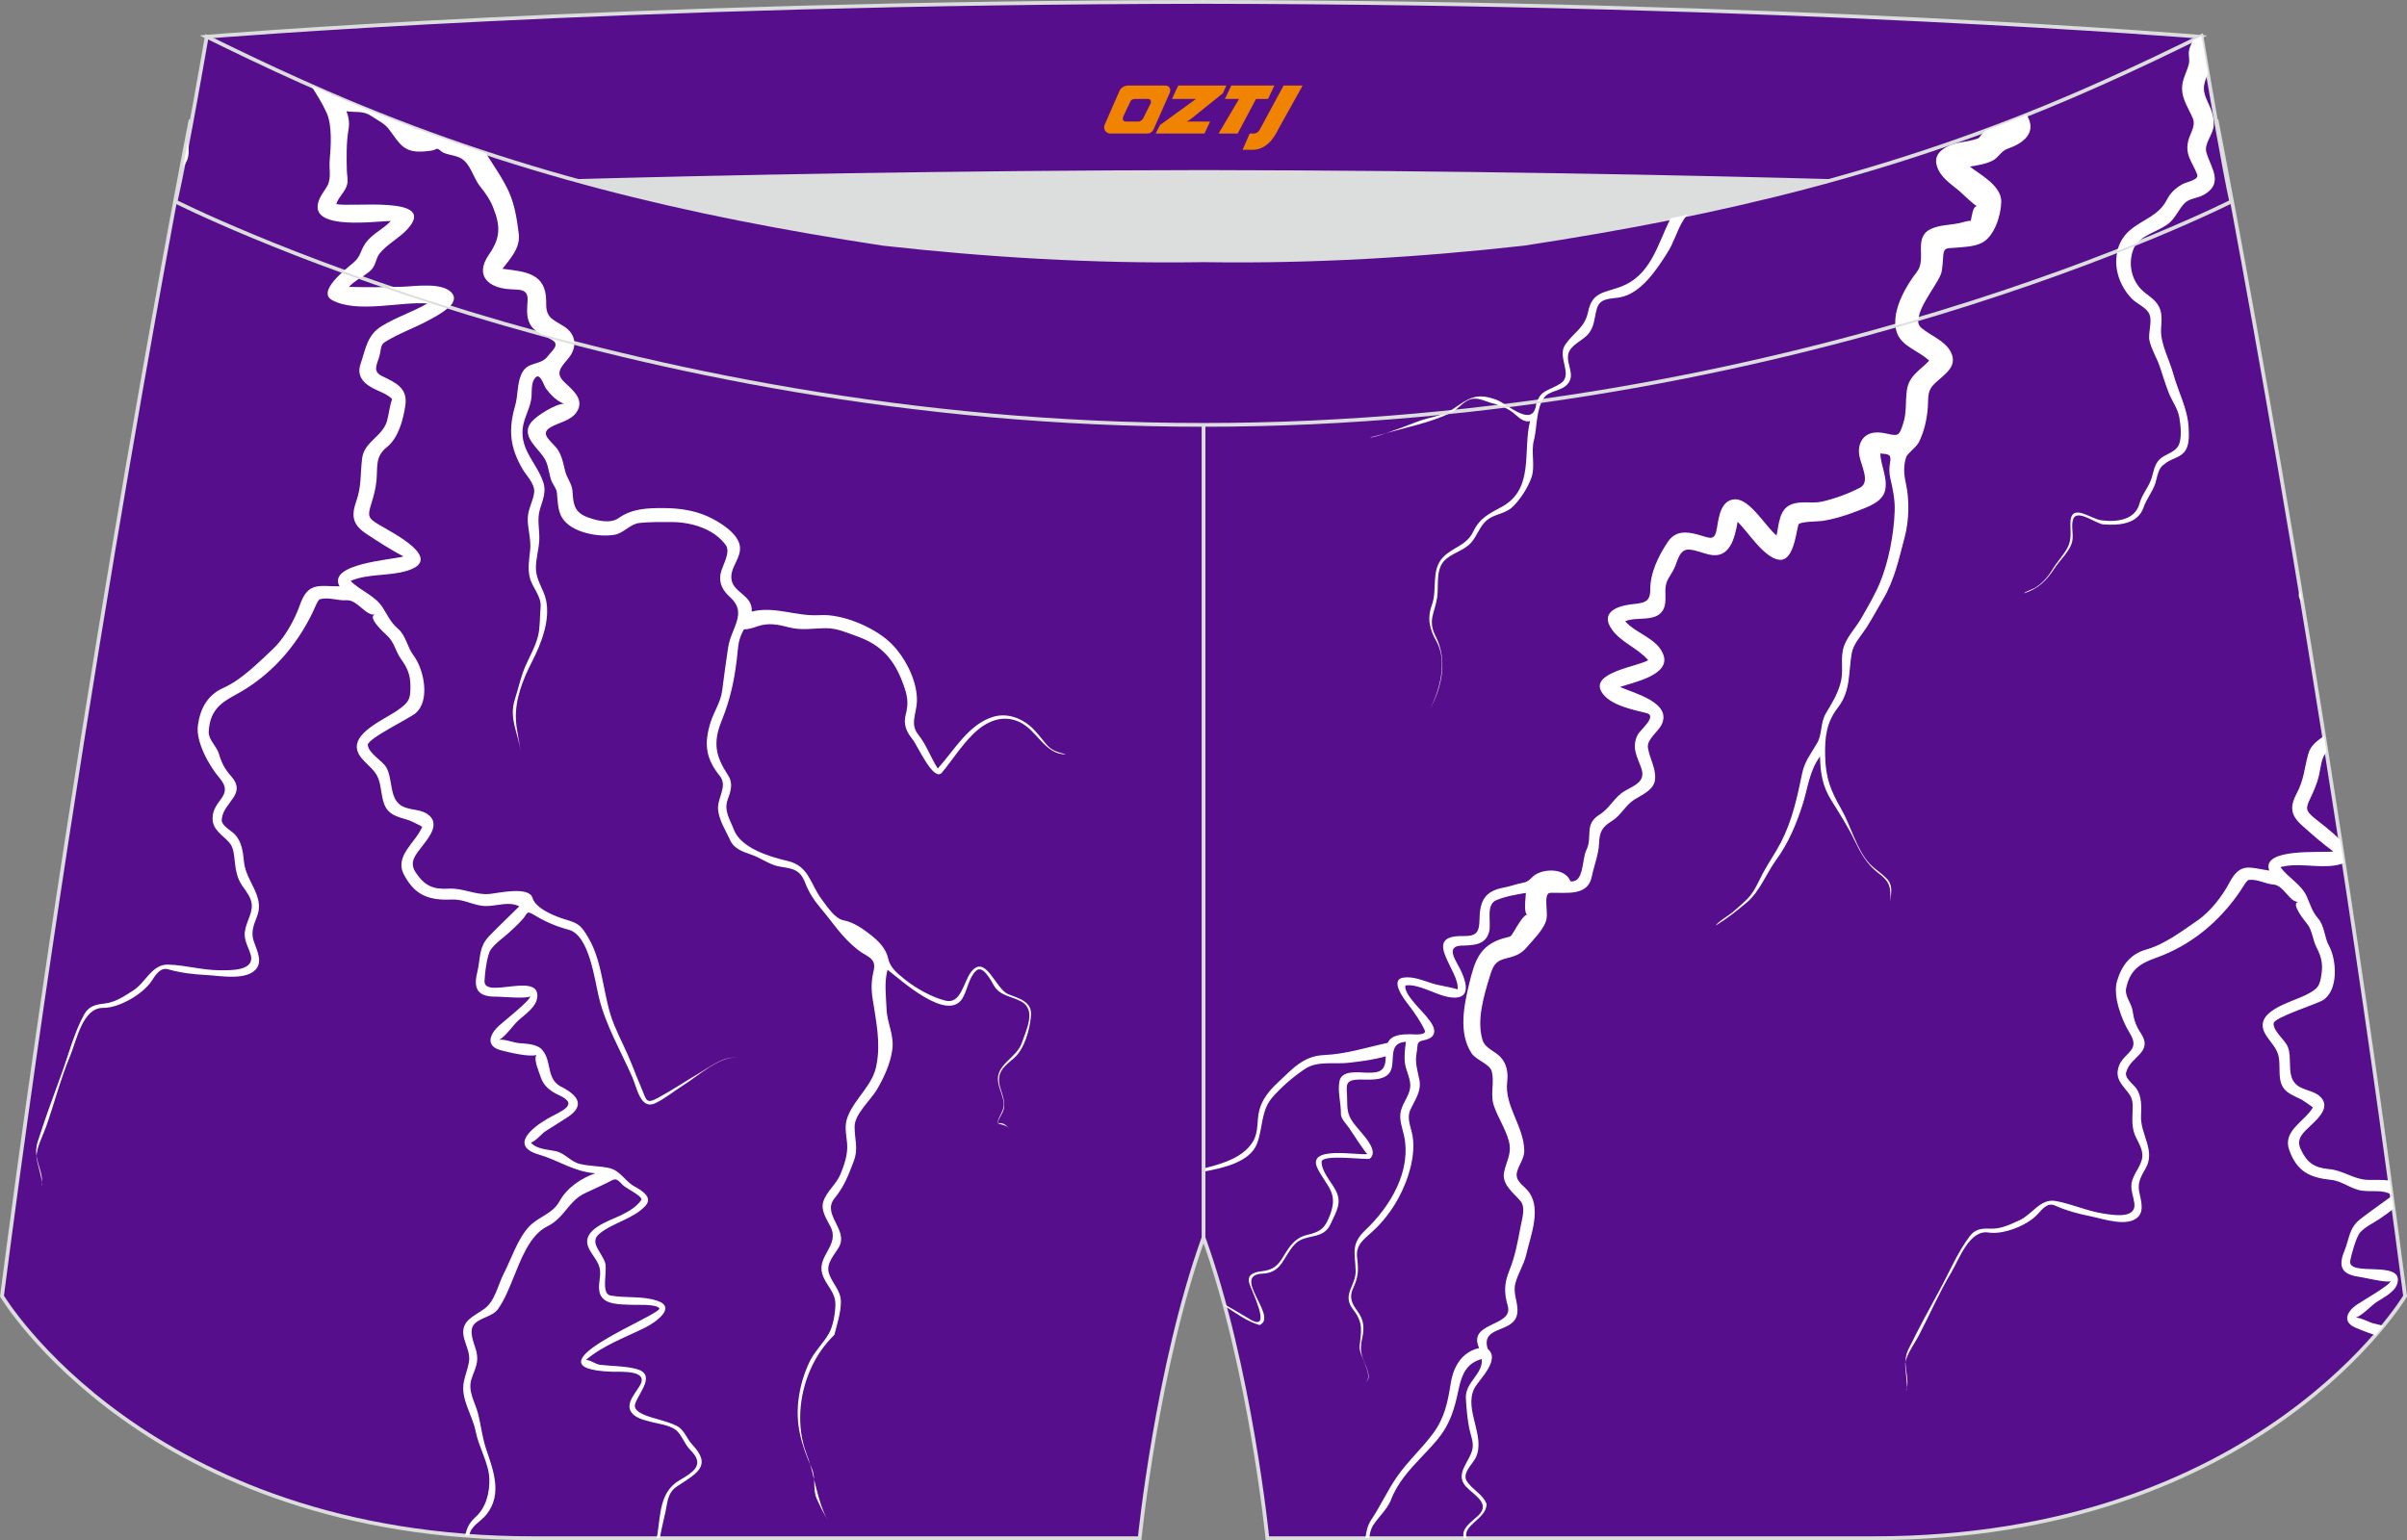
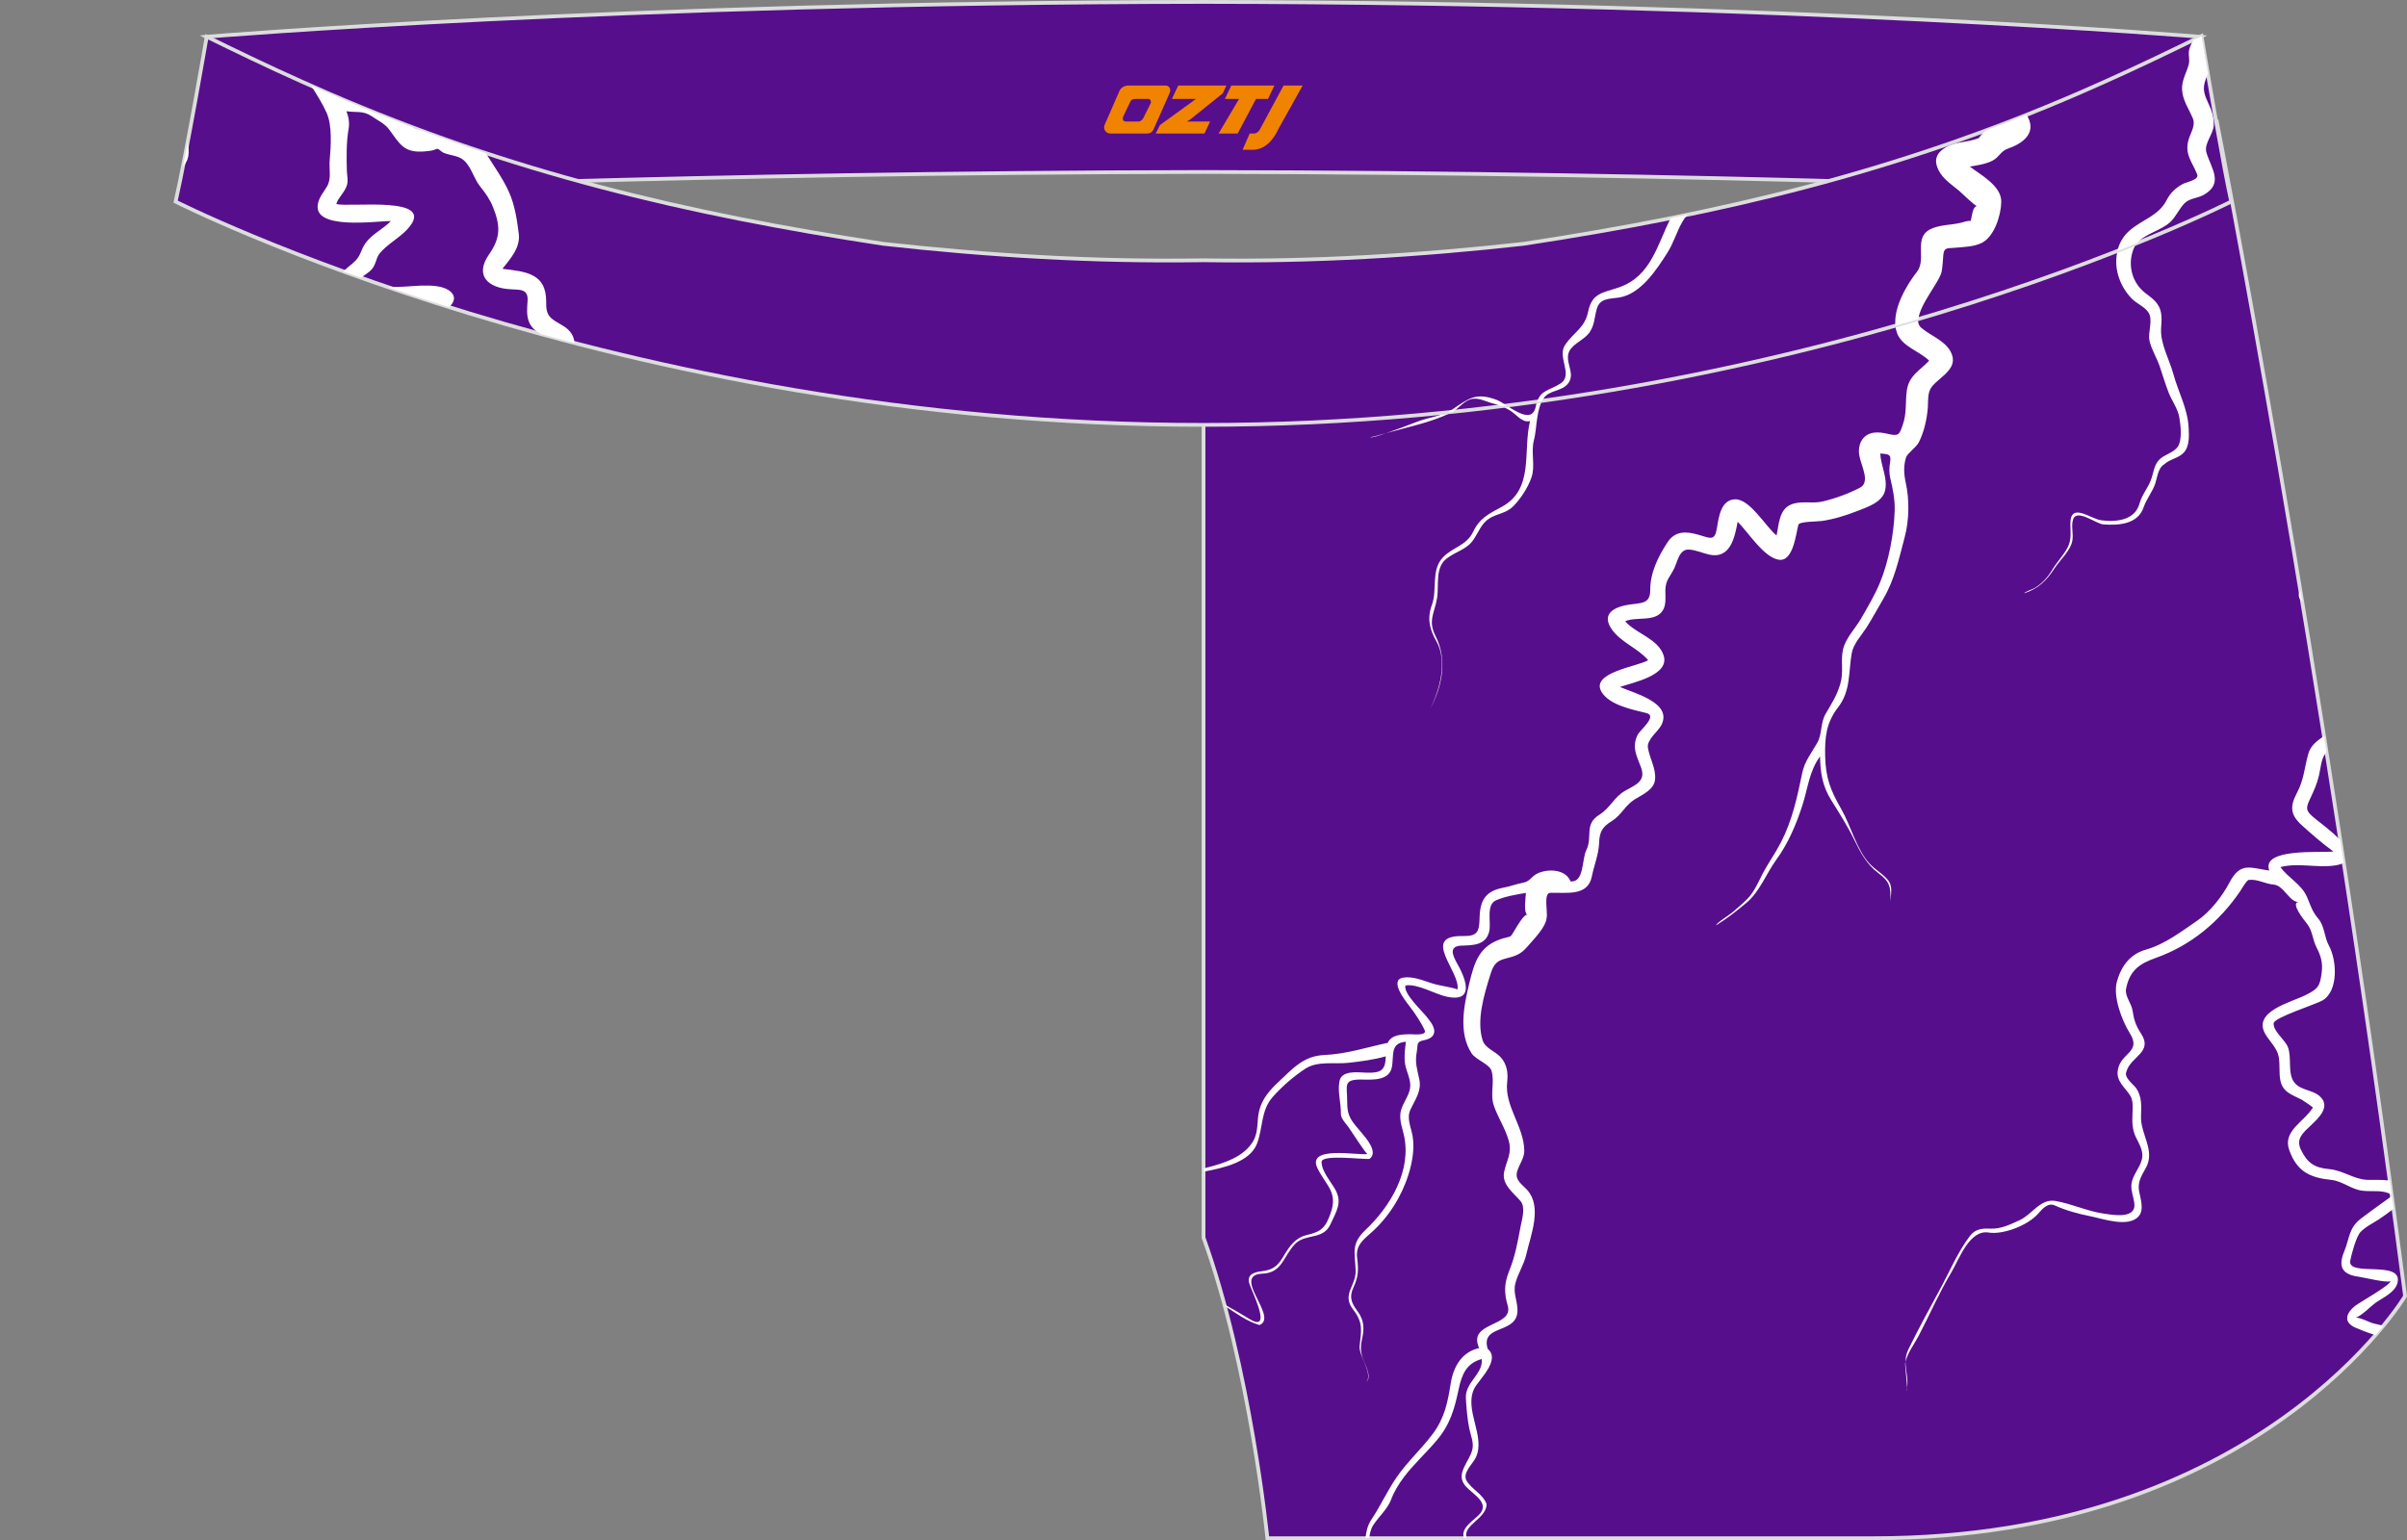
<svg xmlns="http://www.w3.org/2000/svg" version="1.1" id="图层_1" x="0px" y="0px" width="340.71px" height="218.07px" viewBox="0 0 340.71 218.07" enable-background="new 0 0 340.71 218.07" xml:space="preserve">
  <rect x="0" y="0" width="340.71" height="218.07" fill="#808080" stroke="none" />
  <g>
    <path fill="#570E8C" stroke="#DCDDDD" stroke-width="0.533" stroke-miterlimit="22.926" d="M217.26,46.31   c38.19-5.81,64.25-13.27,96.54-29.03c0,0,14.83,75.21,26.64,166.24c0,0-20.45,34.28-75.19,34.28s-85.85,0-85.85,0   s-2.44-24.27-9.04-42.56V60.18l0.45-11.42l-0.45,11.42V48.75C186.1,48.95,201.73,48.06,217.26,46.31z" />
    <path fill="#FFFFFF" d="M329.31,106.49c-0.76,0.89-0.76,1.99-1.07,3.35c-0.25,1.1-0.71,2.13-1.19,3.14   c-0.73,1.52-0.71,1.82,0.65,2.93c0.7,0.57,2.37,1.79,3.55,3.03l0.5,3.25c-0.32,0.15-0.74,0.28-1.3,0.36   c-2.48,0.36-5.24-0.43-7.66,0.23c1.1,1.51,2.95,2.41,3.74,4.17c0.55,1.25,0.71,2.05,1.63,3.14c0.9,1.06,0.84,2.6,1.5,3.81   c1.11,2.03,1.38,6.32-0.85,7.72c-0.95,0.59-6.92,2.43-6.98,3.28c-0.08,1.1,1.62,2.35,2.01,3.33c0.61,1.52-0.09,3.75,0.93,5.05   c0.86,1.1,2.5,1.02,3.52,1.88c1.73,1.47-0.06,3.11-1.17,4.17c-1.11,1.06-2.17,1.89-1.44,3.43c0.91,1.91,1.93,2.59,4.01,2.78   c1.98,0.18,3.44,1.42,5.35,1.52c0.61,0.03,1.98-0.05,3.21,0.09l0.27,2.01c-1.27-0.76-2.72-0.37-4.19-0.57   c-1.57-0.22-2.77-1.36-4.33-1.52c-3.05-0.32-4.88-1.18-5.97-4.26c-0.95-2.71,2.21-4.02,3.36-6c0.03-0.01-1.35-0.98-1.56-1.09   c-1.38-0.71-2.71-1.04-3.05-2.76c-0.21-1.09-0.03-2.22-0.23-3.32c-0.23-1.24-1.21-2.09-1.84-3.13c-2.01-3.28,3.53-4.55,5.66-5.62   c1.77-0.88,2.02-1.27,2.26-3.15c0.18-1.38-0.09-2.36-0.72-3.58c-0.59-1.14-0.55-2.37-1.38-3.4c-0.27-0.34-2.42-2.95-1.15-3.06   c-1.3,0.11-2.08-2.34-3.56-2.45c-1.19-0.09-2.26-0.8-3.48-0.66c-0.25-0.09-1.11,1.4-1.22,1.56c-2.93,4.33-6.98,7.72-11.98,9.49   c-2.34,0.83-3.69,1.77-4.21,4.41c-0.14,1.06,0.78,2.02,0.93,3.04c0.2,1.34,0.46,2.12,1.2,3.25c1.75,2.69-1.49,3.25-2.07,5.4   c-0.39,0.84,1.02,1.81,1.41,2.38c0.78,1.15,0.72,2.53,0.66,3.85c-0.13,2.64,2.1,4.91,0.66,7.45c-0.6,1.06-1.16,1.96-0.94,3.22   c0.19,1.06,0.76,2.63-0.05,3.57c-1.42,1.67-5.1,0.35-6.85,0c-1.7-0.34-3.38-0.79-4.97-1.5c-1.05-0.51-1.84,0.5-2.46,1.19   c-1.42,1.59-4.87,2.96-6.97,2.62c-2.71-0.44-4.17,3.79-5.28,5.66c-1.74,2.9-3.07,6.02-4.64,9.01c-0.64,1.21-1.64,2.47-1.88,3.84   c-0.07,0.41,0.45,3.82,0.18,3.85c0.55-2.15-0.79-3.68,0.31-5.9c1.38-2.8,2.86-5.55,4.36-8.29c1.37-2.5,2.57-5.4,4.3-7.67   c0.76-1,1.69-1.1,2.88-1.05c1.52,0.07,2.77-0.57,4.13-1.18c1.78-0.79,2.96-3.11,5.1-2.74c2.27,0.39,4.41,1.41,6.72,1.77   c1.5,0.23,4.78,0.83,4.45-1.5c-0.12-0.87-0.49-1.71-0.41-2.6c0.14-1.44,1.39-2.5,1.54-3.9c0.1-0.98-0.48-1.93-0.89-2.76   c-0.54-1.09-0.55-2.18-0.5-3.37c0.03-0.86,0.14-1.85-0.35-2.61c-0.72-1.11-1.95-1.98-1.74-3.48c0.34-2.55,3.43-2.56,1.72-5.29   c-1.14-1.82-2.44-5.26-1.82-7.38c0.65-2.23,1.9-3.85,4.13-4.48c2.63-0.74,5.05-2.6,7.27-4.12c1.79-1.23,3.52-3.45,4.52-5.37   c1.56-2.96,2.93-2.07,5.63-1.69c-1.19-3.25,7.38-2.49,9.08-2.7c-1.51-1.09-3.05-2.44-4.43-3.68c-1.65-1.48-1.77-2.65-0.75-4.58   c1.03-1.94,1.05-3.52,1.63-5.58c0.34-1.23,1.3-1.86,2.23-2.53L329.31,106.49L329.31,106.49z M338.8,171.14l-0.24-1.79   c-1.46,1.07-2.96,2.11-4.4,3.22c-1.71,1.31-1.58,2.8-2.33,4.61c-0.89,2.16-0.36,3.29,2.13,3.61c0.5,0.06,4.03,0.92,4.4,0.6   c0.16,0.49-4.42,3.05-5.03,3.54c-1.23,0.99-1.69,2.29,0.09,3.06c0.6,0.26,1.76,0.74,2.83,1.05c0.4-0.46,0.77-0.9,1.11-1.31   c-0.46-0.14-0.94-0.23-1.34-0.33c-0.69-0.16-1.85-0.85-2.55-0.83c0.92-0.32,2.14-1.68,2.97-2.23c1.04-0.68,2.69-1.45,2.95-2.8   c0.61-3.17-7.16-0.67-6.71-3.05c0.16-0.87,0.84-3.39,1.43-4.02c0.7-0.76,1.79-1.27,2.64-1.83   C337.44,172.17,338.14,171.68,338.8,171.14L338.8,171.14z M325.86,85.11c-0.58-0.44-0.57-0.97-0.25-1.51L325.86,85.11L325.86,85.11   z M313.36,17.49c0,0.1,0,0.2-0.01,0.3c-0.08,1.26-1.41,2.56-1.03,3.82c0.67,2.24,2.51,4.37-0.42,6c-0.89,0.49-2.02,0.45-2.74,1.23   c-0.74,0.8-1.14,1.82-1.95,2.59c-1.46,1.38-4.35,1.79-5.15,3.68c-0.83,1.94-0.48,4.23,0.96,5.79c0.72,0.78,1.71,1.23,2.34,2.12   c0.79,1.12,0.61,2.26,0.54,3.54c-0.11,2.12,1.18,4.36,1.73,6.37c0.69,2.54,2.05,4.97,2.17,7.62c0.05,1.15,0.16,2.62-0.69,3.54   c-0.76,0.81-1.96,0.9-2.76,1.65c-0.89,0.52-0.98,1.84-1.27,2.72c-0.4,1.19-1.24,2.17-1.66,3.39c-0.82,2.39-3.5,2.56-5.7,2.4   c-1.01-0.07-3.79-2.3-4.28-0.69c-0.29,0.95,0.06,1.96-0.09,2.93c-0.2,1.42-1.77,2.81-2.54,3.99c-1.13,1.73-2.24,2.84-4.29,3.53   c0.01-0.17,1.23-0.61,1.43-0.72c1.08-0.63,1.91-1.55,2.54-2.61c0.63-1.05,1.49-1.94,2.1-3.01c0.67-1.17,0.48-2.22,0.47-3.5   c-0.02-3.16,2.85-0.69,4.38-0.5c2.17,0.28,4.76-0.01,5.41-2.38c0.34-1.24,1.13-2.1,1.59-3.27c0.39-0.98,0.42-2.11,1.18-2.91   c0.75-0.79,2.03-0.96,2.65-1.87c0.65-0.97,0.4-3.06,0.21-4.15c-0.21-1.23-1.03-2.3-1.49-3.45c-0.48-1.22-0.85-2.49-1.27-3.73   c-0.41-1.21-1.16-2.39-1.45-3.62c-0.29-1.23,0.56-3-0.17-4.07c-0.56-0.82-1.66-1.23-2.35-1.94c-0.78-0.8-1.39-1.78-1.77-2.83   c-0.86-2.37-0.46-5.08,1.5-6.78c1.8-1.56,4.08-2.06,5.22-4.28c0.54-1.05,1.23-1.69,2.24-2.27c0.61-0.34,2.4-0.59,2.09-1.39   c-0.71-1.8-1.83-2.84-1.21-4.94c0.07-0.22,0.15-0.44,0.24-0.67C311.16,18.56,312.26,18.03,313.36,17.49L313.36,17.49z    M283.01,30.48c-3.67,1.34-7.35,2.58-11.05,3.75c-0.22,1.37,0.31,3.06-0.63,4.26c-1.62,2.08-3.85,5.9-2.8,8.68   c0.73,1.94,3.17,2.53,4.54,3.9c-1.28,1.37-2.85,2.1-3.15,4.16c-0.25,1.74,0.02,3.2-0.59,4.94c-0.48,1.38-0.57,1.62-2.02,1.28   c-0.66-0.15-1.36-0.28-2.04-0.19c-1.65,0.22-2.31,1.65-2.1,3.15c0.21,1.44,1.66,3.85,0.1,4.65c-1.67,0.86-3.47,1.52-5.3,1.95   c-1.47,0.35-3.09-0.17-4.5,0.45c-1.66,0.73-1.66,2.83-2,4.36c-1.51-1.21-3.74-5.15-5.84-5.12c-2,0.03-2.33,2.41-2.59,4.03   c-0.31,1.98-0.94,1.46-2.69,0.97c-1.66-0.46-3.22-0.57-4.3,1.07c-1.34,2.02-2.47,4.34-2.46,6.77c0.01,1.97-1.23,1.82-2.86,2.05   c-2.11,0.3-4.16,1.24-2.59,3.51c1.29,1.86,3.69,2.66,5.16,4.38c-1.38,0.88-8.32,1.73-6.58,4.53c1.14,1.85,4.39,2.47,6.34,2.96   c1.6,0.4-0.9,2.39-1.24,3.06c-0.88,1.74-0.15,2.99,0.46,4.61c0.73,1.94-0.7,2.47-2.23,3.32c-1.54,0.85-2.12,2.44-3.63,3.38   c-2.26,1.4-0.93,3.12-1.88,5.04c-0.65,1.32-0.28,4.61-2.23,4.42c-0.7-1.77-3.28-1.83-4.74-1.09c-0.9,0.46-0.95,1.08-1.98,1.28   c-0.93,0.17-1.81,0.52-2.74,0.69c-2.61,0.48-3.37,1.8-3.42,4.4c-0.04,2-0.42,2.49-2.4,2.46c-6-0.09-0.28,5.06-0.72,7.55   c-1.16-0.38-2.46-0.49-3.65-0.87c-1.3-0.41-2.67-1.01-4.06-0.79c-1.95,0.35,0.24,3.17,0.8,3.89c0.84,1.09,1.68,2.31,2.26,3.55   c0.37,0.8-1.64,0.57-2.07,0.57c-1.12,0.02-2.61,0.03-3.16,1.22c-3.07,0.66-5.81,1.58-9.02,1.73c-2.95,0.13-4.47,1.97-6.53,3.89   c-1.17,1.09-2.23,2.35-2.63,3.93c-0.39,1.52-0.05,3.02-0.9,4.43c-1.32,2.18-4.06,3.05-6.38,3.65c-1.07,0.27,3.33-0.86,0,0   l-0.61,0.16v0.45c2.8-0.51,6.56-1.36,7.56-3.95c0.87-2.25,0.52-4.65,2.2-6.59c1.26-1.45,3.03-2.98,4.65-4.04   c1.76-1.15,4.19-0.6,6.19-0.84c1.71-0.2,3.53-0.43,5.19-0.91c-0.03,1.95-0.65,2.37-2.65,2.32c-1.23-0.03-3.71-0.44-3.92,1.33   c-0.25,1.37,0.25,3.04,0.22,4.47c-0.02,0.68,0.7,1.39,1.09,1.92c0.25,0.34,2.48,3.84,2.69,3.8c-1.48,0.21-8.74-1.26-7.07,2.06   c1.26,2.49,2.88,3.35,1.84,6.31c-0.73,2.06-1.3,2.61-3.37,3.09c-1.63,0.38-2.48,1.62-3.28,2.98c-0.86,1.43-1.5,1.97-3.16,2.16   c-1,0.12-2.04,0.44-1.72,1.65c0.24,0.92,3.05,6.38,0.65,5.42c-0.47-0.18-2.42-1.45-4.15-2.38l0.06,0.23c1.58,1,3.06,2.15,4.9,2.69   c2.76-1.14-4.11-7.09,0.43-7.28c2.85-0.12,2.92-2.5,4.64-4.23c1.48-1.49,3.95-0.49,4.98-2.77c0.85-1.87,1.73-3.09,0.64-4.97   c-0.61-1.07-1.91-2.55-1.9-3.85c0.01-1.12,5.93-0.31,6.79-0.43c1.27-0.94-0.48-2.92-1.12-3.68c-1.4-1.68-2.07-2.21-2.05-4.48   c0.02-2.21-0.68-3.12,2.1-3.07c1.44,0.02,3.78,0.18,4.2-1.65c0.38-1.66-0.32-3.55,2.02-3.7c-0.14,0.96-0.27,2.06-0.14,3.03   c0.15,1.15,0.9,2.32,0.73,3.5c-0.19,1.33-1.24,2.32-1.38,3.68c-0.1,1.02,0.25,1.93,0.48,2.91c1.19,5.08-1.89,10.18-5.4,13.51   c-2.13,2.02-1.49,3.2-1.41,5.77c0.07,2.17-2.02,3.38-0.35,5.52c1.46,1.88,1.14,2.96,0.91,5.19c-0.14,1.3,1.95,3.97,0.95,5.05   c0.78-0.67-0.07-2.24-0.35-2.96c-0.46-1.13-0.52-1.87-0.26-3.09c0.34-1.54,0.32-2.66-0.64-3.96c-0.83-1.13-1.22-1.97-0.59-3.32   c0.73-1.56,0.75-2.56,0.54-4.24c-0.22-1.76,0.83-2.52,2.02-3.59c2.42-2.15,4.27-5.09,5.24-8.18c0.54-1.7,0.89-3.69,0.59-5.47   c-0.21-1.26-0.89-2.5-0.3-3.76c0.65-1.4,1.58-2.57,1.26-4.21c-0.3-1.49-0.66-2.41-0.37-3.94c0.19-0.99-0.11-1.43,0.93-1.64   c0.52-0.1,1.19-0.3,1.44-0.83c0.42-0.87-0.48-1.88-0.97-2.51c-0.62-0.81-3.33-3.3-3-4.43c1.69-0.3,4.2,1.24,5.86,1.59   c3.3,0.69,3.11-1.47,1.83-4.01c-0.58-1.16-1.99-3.07,0.13-3.22c1.64-0.06,3.51,0,4.02-1.95c0.35-1.31-0.51-3.83,1-4.48   c1.32-0.56,2.81-0.8,4.21-1.04c-0.02,0.65-0.38,2.79,0.22,3.13c-0.4-0.32-1.67,1.91-1.81,2.15c-0.68,1.15-0.46,0.81-1.64,1.16   c-3.36,1-4.04,3.27-4.81,6.46c-0.74,3.08-1.52,6.93,0.34,9.8c0.62,0.96,2.57,1.52,2.85,2.54c0.45,1.64-0.26,3.27,0.33,4.94   c0.59,1.68,1.61,3.19,2.09,4.91c0.49,1.79-0.29,2.73-0.65,4.4c-0.39,1.79,1.32,2.96,2.32,4.15c0.75,0.9,0.2,2.57,0.01,3.58   c-0.41,2.19-0.77,4.23-1.62,6.31c-0.72,1.8-0.73,3.11-0.2,4.94c0.87,3.01-5.77,2.22-4.05,5.98c-2.46,0.55-3.64,2.63-4.02,4.98   c-0.43,2.7-0.86,4.91-2.54,7.16c-1.58,2.12-3.56,3.91-5.07,6.08c-1.35,1.94-2.32,4.12-3.64,6.09c-0.55,0.83-0.72,1.72-0.82,2.59   h0.54c0.07-0.65,0.2-1.3,0.59-1.88c0.78-1.17,1.87-2.12,2.44-3.42c0.44-1.21,1.11-2.32,1.88-3.34c1.4-1.84,3.12-3.4,4.61-5.16   c1.93-2.28,2.54-4.46,3.14-7.32c0.45-2.1,1.12-3.65,3.26-4.23c0.22,2.16-2.4,3.27-2.25,5.6c0.09,1.4,0.2,2.8,0.47,4.18   c0.19,0.97,0.67,1.98,0.46,2.98c-0.37,1.78-2.54,3.47-0.95,5.26c1.07,1.2,3.6,2.4,1.79,4.13c-1.01,0.96-2.52,1.87-2.04,3.22h0.39   c-0.66-1.86,2.78-2.72,2.82-4.82c-0.55-1.48-2.11-2.06-2.87-3.37c-0.54-1.1,0.88-2.31,1.32-3.2c1.48-3-1.7-6.77-0.2-9.8   c0.6-1.22,3.8-4.04,1.9-5.62c-1.03-3.44,3.87-2.09,4.2-5.12c0.15-1.45-0.67-2.69-0.28-4.16c0.36-1.4,1.21-2.63,1.53-4.04   c0.63-2.76,2.32-6.77,0.13-9.19c-0.72-0.79-1.74-1.36-1.42-2.57c0.26-0.97,1.03-1.92,1.02-2.95c-0.04-3.49-2.82-6.32-2.42-9.76   c0.15-1.28-0.03-2.52-0.92-3.5c-0.79-0.88-2.2-1.24-2.57-2.44c-0.87-2.82,0.22-6.38,1.05-9.08c0.45-1.45,0.77-2.1,2.23-2.46   c1.27-0.31,2.14-0.58,3.02-1.63c0.87-1.03,2.67-2.76,2.78-4.16c0.17-0.77-0.48-3.48,0.5-3.51c2.24-0.08,5.33,0.55,5.89-2.31   c0.31-1.54,0.97-3.15,1.03-4.71c0.05-1.6,0.43-2.3,1.81-3.15c1.35-0.84,1.88-2.23,3.24-3.07c1.1-0.68,2.72-1.35,2.87-2.79   c0.16-1.59-0.77-2.99-1.01-4.52c-0.18-1.15,1.43-2.27,1.91-3.21c1.6-3.15-3.82-4.49-5.87-5.39c1.81-0.63,7.14-1.66,6.17-4.5   c-0.8-2.36-3.9-3.04-5.43-4.8c1.58-0.72,4.29,0.18,5.34-1.56c0.5-0.83,0.34-1.92,0.35-2.84c0.02-1.42,0.64-1.85,1.24-3.06   c0.5-1.01,0.71-2.8,2.15-2.69c0.97,0.07,1.89,0.5,2.83,0.71c2.92,0.65,3.6-2.34,4.01-4.65c1.44,1.39,3.73,5.11,5.87,5.38   c2.01,0.26,2.38-3.68,2.73-4.96c0.13-0.48,2.7-0.44,3.31-0.53c1.7-0.25,3.46-0.79,5.05-1.42c1.42-0.56,3.55-1.23,3.92-2.94   c0.38-1.74-0.62-3.48-0.69-5.2c1.09,0.1,1.59,0.07,1.4,1.18c-0.14,0.77-0.16,1.57,0.02,2.33c0.36,1.52,0.67,3.03,0.62,4.6   c-0.11,3.28-0.84,7.18-2.1,10.22c-0.72,1.73-1.72,3.41-2.65,5.03c-0.82,1.43-2.21,2.78-2.57,4.42c-0.36,1.68,0.14,3.14-0.39,4.89   c-0.49,1.65-1.21,2.72-2.06,4.18c-0.77,1.33-0.47,2.88-1.2,4.14c-0.81,1.41-1.77,2.59-2.11,4.22c-0.71,3.42-1.4,6.7-3.01,9.83   c-0.78,1.51-1.77,2.9-2.57,4.4c-0.63,1.21-1.21,2.64-2.19,3.62c-0.67,0.67-1.4,1.3-2.12,1.92c-0.3,0.26-2.29,1.51-2.31,1.83   c1.52-0.94,2.97-2.07,4.34-3.23c1.83-1.54,2.79-4.15,4.18-6.06c1.7-2.33,2.82-4.99,3.7-7.72c0.78-2.41,0.96-4.82,2.49-6.9   c0.07,2.42,0.33,4.18,1.64,6.27c1.15,1.84,2.28,3.62,3.23,5.57c0.84,1.73,1.77,3.46,3.35,4.64c1.68,1.25,1.83,2.01,1.72,4.05   c0.11-1.15,0.42-2.23-0.44-3.18c-0.74-0.81-1.72-1.36-2.47-2.16c-1.84-1.97-2.66-5.38-4.02-7.74c-1.52-2.64-2.21-4.42-2.28-7.48   c-0.06-2.71,0.15-4.76,1.83-6.93c1.8-2.33,1.46-4.94,1.92-7.61c0.24-1.39,1.35-2.52,2.09-3.67c0.85-1.34,1.6-2.73,2.4-4.1   c1.59-2.71,2.21-5.68,3.01-8.69c0.64-2.39,0.7-5.31,0.16-7.71c-0.27-1.25-0.35-2.4,0.05-3.63c0.18-0.55,1.46-1.42,1.8-2.12   c0.76-1.53,1.13-3.21,1.27-4.9c0.09-1.08-0.1-2.19,0.65-3.07c1.22-1.41,3.78-2.53,2.6-4.82c-0.84-1.63-2.85-2.28-4.18-3.42   c-1.84-1.58,2.52-6.22,2.83-7.94c0.14-0.76,0.16-1.53,0.23-2.29c0.1-1.19,0.61-0.98,1.68-1.08c1.25-0.12,2.57-0.12,3.73-0.67   C281.76,33.8,282.61,32.1,283.01,30.48L283.01,30.48z M225.75,44.96c-0.17,0.86-0.34,1.67-1.01,2.41c-0.81,0.91-2.51,1.5-2.77,2.81   c-0.29,1.44,1.09,2.91-0.13,4.25c-0.89,0.98-2.52,0.83-3.3,1.9c-0.56,0.77-0.78,1.84-0.93,2.75c-0.18,1.06-0.21,2.18-0.48,3.23   c-0.46,1.73,0.22,3.67-0.35,5.29c-0.49,1.42-1.48,2.94-2.52,4.03c-1.01,1.05-2.22,1.05-3.4,1.75c-1.16,0.7-1.56,1.96-2.28,3.02   c-1,1.48-2.55,1.67-3.85,2.72c-1.61,1.29-1.04,3.69-1.3,5.46c-0.34,2.24-1.37,3.24-0.22,5.5c1.7,3.36,0.94,7.12-0.8,10.34   c1.39-2.72,2.52-6.8,0.91-9.62c-0.98-1.72-1.33-3.26-0.63-5.16c0.79-2.15-0.17-4.88,1.54-6.7c1.46-1.54,3.32-1.61,4.33-3.71   c0.93-1.93,2.26-2.5,4.04-3.48c4.62-2.52,2.92-7.93,3.98-12.13c-1.03,0.26-1.8-0.75-2.51-1.27c-0.91-0.67-1.99-1.02-3.07-1.31   c-0.82-0.26-1.67-0.69-2.56-0.57c-1.24,0.17-2.04,1.49-3.13,2.01c-2.79,1.34-6.13,2.01-9.1,2.85c1.45-0.49,2.89-1.03,4.32-1.59   c1.64-0.65,3.58-0.79,5.06-1.79c1.01-0.68-1.34,0.9,0,0c2.28-1.54,3.3-2.42,6.21-1.34c1.54,0.57,5.05,3.97,5.61,0.85   c0.41-2.27,1.74-2.09,3.42-3.15c1.91-1.2-0.49-3.72,0.67-5.47c1.01-1.51,2.28-2.16,2.94-3.68L225.75,44.96L225.75,44.96z    M193.97,61.88C193.93,61.76,193.93,61.76,193.97,61.88L193.97,61.88z M193.97,61.88c0.02,0.06,0.95-0.17,2.26-0.55   C195.01,61.75,194.02,62.04,193.97,61.88z" />
-     <path fill="#DCDDDD" d="M217.26,46.31c32.31-4.91,55.94-11.01,82-22.32c-85.24-3.77-172.56-3.77-257.8,0   c26.06,11.31,49.69,17.41,82,22.32C152.97,49.64,187.74,49.64,217.26,46.31z" />
-     <path fill="#570E8C" stroke="#DCDDDD" stroke-width="0.533" stroke-miterlimit="22.926" d="M123.45,46.31   c-38.18-5.81-64.25-13.27-96.53-29.03c0,0-14.83,75.21-26.64,166.24c0,0,20.45,34.28,75.19,34.28s85.85,0,85.85,0   s2.45-24.27,9.04-42.56V60.18l-0.45-11.42l0.45,11.42V48.75C154.61,48.95,138.98,48.06,123.45,46.31z" />
-     <path fill="#FFFFFF" d="M72.93,35.52c-0.47,0.92-1.19,1.74-1.81,2.54c3.3,0.4,6.18,0.63,6.19,4.59c-0.06,2.22,0.61,2.42,2.43,3.51   c1.82,1.1,2.05,2.99,0.69,4.61c-1.04,1.24-1.88,2.07-0.56,3.32c1.19,1.13,2.94,2.49,1.75,4.26c-0.84,1.25-2.49,1.44-3.7,2.16   c-1.7,1,0.34,2.04,1.1,3.27c0.56,0.91,0.73,1.93,0.98,2.94c0.25,1,0.98,1.8,1.04,2.85c0.11,1.81,0.24,2.97,2.13,3.67   c1.28,0.47,3.2,0.96,4.39,0.12c1.93-1.36,4.1-1.43,6.39-1.42c2.12,0.01,4.26,0.3,6.2,1.17c1.57,0.71,4.32,2.33,4.58,4.23   c0.24,1.72-1.51,3.07-1.17,4.81c0.37,1.86,3,2.12,2.85,4.45c3.2-0.83,6.33,0.71,9.58,0.5c3.16-0.21,7.53,1.61,9.88,3.75   c2.14,1.94,4.04,5.55,3.92,8.51c-0.06,1.64-1.01,3.16,0.18,4.64c1.17,1.46,1.77,3.26,2.77,4.82c2.3-2.54,4.38-6.3,7.87-7.33   c1.81-0.53,3.72,0.07,5.14,1.26c0.94,0.78,1.63,1.8,2.43,2.72c0.77,0.89,1.66,1.04,2.71,1.35c-3.05,0.01-4.05-3.45-6.65-4.62   c-2.42-1.09-4.7-0.01-6.47,1.72c-1.68,1.65-2.94,3.66-4.43,5.47c-1.18,1.43-3.48-3.87-4.2-4.75c-0.87-1.06-1.29-2.11-0.93-3.48   c0.44-1.71,0.23-2.68-0.36-4.3c-1.25-3.46-3.08-5.54-6.53-6.76c-1.44-0.51-2.81-1.15-4.37-1.15c-1.78,0-3.45,0.35-5.22-0.11   c-1.63-0.42-2.94-0.7-4.56-0.14c-0.58,0.2-1.22,0.43-1.85,0.4c-0.57,0.94-0.8,1.89-0.89,2.98c-0.32,3.49-0.94,6.68-2.26,9.92   c-1.29,3.17-0.89,5.06,0.89,7.78c0.75,1.15,0.38,2.27-0.06,3.46c-0.56,1.53,0.33,2.8,0.87,4.21c0.99,2.63,5.04,3.86,7.59,4.45   c3.09,0.72,3.18,3.22,4.88,5.48c0.79,1.05,1.85,2.71,3.1,2.94c1.41,0.26,2.79,1.25,3.89,2.12c1.04,0.82,2.09,1.89,2.38,3.24   c0.27,1.3,1.23,2.08,2.33,2.97c1.57,1.27,3.86,2.56,5.8,3.04c2.19,0.54,2.55-2.66,3.59-4.03c2.08-2.73,3.47,2.39,5.29,3.11   c1.51,0.6,3.38,1.04,3.22,3.02c-0.15,1.93-0.92,4.78-2.45,6.07c-1.43,1.2-2.5,2.03-1.93,4.07c0.26,0.91,0.66,1.8,0.58,2.78   c-0.08,0.9-0.78,1.48-0.9,2.33c0.81-0.07,1.05,0.18,1.6,0.73c-0.55-0.55-1.01-0.44-1.64-0.74c0.13-1.05,1.01-1.76,0.88-2.88   c-0.11-0.98-0.6-1.87-0.78-2.84c-0.47-2.59,2.61-3.46,3.34-5.65c0.6-1.79,2.13-4.7-0.13-5.88c-1.39-0.73-2.92-0.76-3.8-2.19   c-0.35-0.58-1.54-3.02-2.52-2.16c-1.03,0.9-1.26,2.77-1.95,3.92c-2.1,3.47-8.75-2.61-10.61-4.04c-0.49,1.88-0.21,3.61-0.14,5.53   c0.07,2.05,1.12,3.68,0.81,5.84c-0.29,2-1.17,3.88-2.18,5.61c-0.85,1.45-3.14,3.46-3.15,5.2c-0.02,1.91,0.59,3.07-0.15,5.01   c-0.78,2.02-1.32,3.49-2.69,5.17c-1.86,2.3,2.02,4.44,0.62,6.91c-0.62,1.09-1.83,2.28-1.43,3.65c0.45,1.53,1.73,2.44,1.71,4.16   c-0.02,1.54-0.55,3.12-0.92,4.61c-1.41,1.38-2.56,3.03-3.36,4.84c-1.67,3.74-2.04,8.24-0.56,12.1c1.23,3.21,1.36,6.35,3.02,9.43   c-0.58-1.03-1.13-2.1-1.61-3.18c-0.59-1.31-0.09-2.89-0.68-4.24c-1.49-3.4-2.41-6.38-1.84-10.17c0.25-1.67,0.74-3.32,1.46-4.85   c0.73-1.56,1.94-2.65,2.78-4.1c0.61-1.05,0.9-2.86,0.93-4.07c0.05-1.8-1.33-2.73-1.84-4.32c-0.84-2.62,2.49-4.08,1.15-6.74   c-0.52-1.03-1.4-2.29-1.04-3.5c0.43-1.47,1.84-2.48,2.43-3.9c0.56-1.35,1.08-2.87,0.96-4.36c-0.11-1.41-0.46-2.49,0.1-3.88   c1.05-2.63,3.63-4.46,4.07-7.36c0.6-3.12-0.09-6.18-0.56-9.27c-0.22-1.44-0.19-2.57,0.14-3.96c0.44-1.86-0.94-1.96-2.25-2.99   c-2.29-1.82-3.44-3.75-5.28-5.93c-0.92-1.09-1.65-2.21-2.16-3.55c-0.68-1.79-1.64-2-3.45-2.27c-1.58-0.23-2.66-1.19-4.13-1.7   c-1.24-0.43-2.56-0.85-3.09-2.18c-0.64-1.36-1.53-2.72-1.66-4.25c-0.14-1.63,1.43-3.27,0.23-4.75c-1.94-2.4-2.25-4.47-1.31-7.52   c0.48-1.54,1.45-2.9,1.66-4.53c0.27-2.06,0.53-4.1,0.85-6.15c0.44-2.78,2.76-4.83,0.31-7.06c-1.02-0.92-1.64-1.91-1.39-3.33   c0.21-1.13,1.5-3.02,0.74-4.08c-1.7-2.35-4.96-3.26-7.69-3.26c-1.47,0-3.07-0.03-4.52,0.13c-1.33,0.14-2.23,1.44-3.52,1.67   c-2.23,0.4-6.14-0.29-7.43-2.4c-0.64-1.05-0.62-2.36-0.74-3.54c-0.06-0.65-0.56-1.13-0.78-1.72c-0.34-0.92-0.38-1.93-0.81-2.83   c-0.84-1.74-3.79-3.45-1.94-5.56c0.76-0.87,3.36-2.5,4.54-2.5c-1.02-0.37-1.89-1.26-2.53-2.11c-0.37-0.5-0.86-2.49-1.62-1.48   c-0.49,0.65-0.41,1.74-0.45,2.51c-0.09,1.62-1.1,3.01-1.26,4.62c-0.32,3.13,2.15,5.02,2.97,7.74c0.36,1.18-0.13,2.39-0.48,3.51   c-0.52,1.65-0.06,2.91-0.14,4.57c-0.07,1.36-0.51,2.68-0.47,4.04c0.04,1.61,1.1,2.86,1.43,4.39c0.63,2.94-0.72,6.27-2.02,8.8   c-1.23,2.4-2.35,5.24-2.25,7.98c0.06,1.65,0.51,3.2,0.69,4.82c-0.29-2.72-1.75-4.72-0.81-7.61c0.5-1.54,0.82-3.15,1.48-4.65   c0.61-1.4,1.41-2.75,1.78-4.25c0.31-1.24,0.23-2.76,0.36-4.04c0.16-1.56-1.15-2.76-1.52-4.2c-0.33-1.27-0.1-2.59,0.04-3.87   c0.18-1.64-0.41-3.11-0.33-4.7c0.07-1.24,0.76-2.31,0.9-3.52c0.14-1.17-1.07-2.33-1.62-3.26c-1.82-3.09-2.06-5.62-1.07-9.02   c0.41-1.43,0.26-2.96,0.83-4.34c0.85-2.08,2.68-1.2,3.79-2.66c0.61-0.81,1.77-1.63,0.59-2.31c-1.24-0.71-2.73-1.13-3.29-2.62   c-0.35-0.95-0.23-1.94-0.17-2.91c0.1-1.65-0.96-1.56-2.39-1.63c-3.13-0.15-5.18-1.9-3.07-4.93c0.34-0.49,0.61-0.95,0.82-1.4   C71,34.94,71.96,35.23,72.93,35.52L72.93,35.52z M48.71,27.03c-0.76-0.31-1.52-0.61-2.27-0.93c-0.04,0.1-0.09,0.2-0.15,0.3   c-0.44,0.74-1.05,1.46-1.26,2.31c-1.08,4.01,8.36,2.58,10.28,2.61c-1.07,1.16-2.62,1.79-3.56,3.1c-0.84,1.18-0.58,1.82-1.83,2.88   c-0.87,0.73-5.16,4-2.88,5.21c3.59,1.9,9.67,0.15,13.46,0.46c-2.08,1.2-4.41,1.94-6.45,3.19c-2.09,1.28-2.26,3.16-3,5.33   c-0.67,1.94,0.64,2.99,2.23,3.72c0.77,0.35,1.63,0.68,2.23,1.3c-0.37,1-0.44,2.07-0.73,3.1c-0.62,2.19-3.23,2.92-3.52,5.28   c-0.28,2.25-0.06,3.9-0.83,6.08c-0.77,2.17-0.46,3.38,1.49,4.66c1.64,1.08,3.46,2.26,5.2,3.16c-1.74,0.49-10.81,1.02-9.06,4.23   c-2.88,0.02-4.44-0.7-5.61,2.64c-0.76,2.16-2.21,4.75-3.89,6.31c-2.08,1.93-4.32,4.25-6.94,5.43c-2.23,1-3.28,2.89-3.61,5.32   c-0.31,2.31,1.57,5.69,3.05,7.42c2.21,2.58-1.01,3.07-0.97,5.79c0.02,1.6,1.44,2.32,2.36,3.36c0.63,0.71,0.68,1.77,0.78,2.67   c0.14,1.25,0.32,2.38,1.05,3.44c0.56,0.81,1.32,1.71,1.36,2.75c0.06,1.48-1.08,2.78-1,4.31c0.05,0.95,0.56,1.77,0.83,2.66   c0.7,2.38-2.81,2.27-4.41,2.26c-2.47-0.01-4.85-0.74-7.28-0.8c-2.28-0.05-3.17,2.55-4.9,3.65c-1.32,0.84-2.53,1.7-4.13,1.87   c-1.24,0.13-2.2,0.38-2.84,1.54c-1.45,2.64-2.25,5.85-3.3,8.67c-1.14,3.09-2.26,6.19-3.27,9.33c-0.8,2.49,0.84,3.88,0.6,6.2   c0.28-0.08-0.79-3.55-0.78-3.99c0.03-1.47,0.88-2.94,1.36-4.3c1.18-3.37,2.07-6.83,3.44-10.12c0.88-2.12,1.74-6.76,4.64-6.72   c2.24,0.03,5.63-1.94,6.87-3.82c0.54-0.81,1.2-1.99,2.38-1.63c1.76,0.5,3.59,0.71,5.41,0.8c1.88,0.09,5.92,0.89,7.15-1.07   c0.69-1.11-0.14-2.66-0.5-3.74c-0.43-1.29,0.02-2.31,0.48-3.51c1.1-2.87-1.56-4.9-1.85-7.67c-0.14-1.39-0.29-2.84-1.29-3.92   c-0.5-0.54-2.12-1.33-1.84-2.27c0.27-2.33,3.56-3.42,1.32-5.96c-0.94-1.07-1.34-1.84-1.75-3.21c-0.32-1.05-1.42-1.9-1.44-3.03   c0.14-2.84,1.4-4.02,3.71-5.25c4.94-2.63,8.64-6.8,11.03-11.77c0.09-0.18,0.75-1.86,1.03-1.82c1.25-0.33,2.48,0.24,3.73,0.15   c1.56-0.11,2.76,2.33,4.09,2.01c-1.31,0.31,1.34,2.7,1.68,3.01c1.03,0.95,1.17,2.23,1.97,3.33c0.85,1.18,1.28,2.15,1.31,3.63   c0.04,2-0.16,2.45-1.87,3.64c-2.06,1.44-7.64,3.63-5.04,6.74c0.82,0.99,1.98,1.72,2.41,2.99c0.38,1.11,0.37,2.32,0.76,3.43   c0.62,1.74,2.06,1.88,3.61,2.4c0.24,0.08,1.83,0.88,1.8,0.89c-0.9,2.25-3.99,4.11-2.58,6.79c1.61,3.05,3.65,3.65,6.89,3.52   c1.66-0.07,3.08,0.93,4.76,0.92c1.65-0.01,3.16-0.71,4.67,0.04c-1.4,1.4-2.86,2.76-4.23,4.18c-1.58,1.64-1.22,3.17-1.72,5.17   c-0.6,2.4,0.13,3.5,2.78,3.44c0.54-0.01,4.35,0.34,4.69-0.06c0.24,0.49-4.14,3.86-4.7,4.47c-1.14,1.23-1.41,2.65,0.57,3.18   c1.11,0.29,3.93,0.98,5.03,0.67c-0.42,0.66,0.39,2.43,0.6,3.09c0.41,1.32,1.44,2.07,2.64,2.62c2.98,1.36,0.1,2.29-1.64,3.3   c-2.19,1.26-5.43,3.85-1.27,5.08c2.92,0.86,4.9,2.41,8.01,2.66c-2.04,0.71-4.02,2.06-5.07,3.97c-1,1.83-3,2.15-4.35,3.63   c-1.58,1.73-2.48,4.55-3.55,6.63c-0.8,1.56-1.23,3.88-2.72,4.95c-1.66,1.2-3.55,1.76-2.86,4.27c0.3,1.08,0.86,2.11,0.67,3.26   c-0.16,0.96-0.54,1.87-0.73,2.82c-0.49,2.44,1.23,4.7,1.68,7.03c0.42,2.19,1.83,4.43,1.93,6.63c0.09,1.94-0.46,4.16-1.94,5.47   c-0.99,0.89-1.28,1.72-1.46,2.63c0.18,0.01,0.37,0.02,0.55,0.04c0.24-1.47,1.62-1.96,2.46-3.03c2.3-2.93,0.92-6.31-0.07-9.29   c-0.55-1.64-0.72-3.37-1.15-5.03c-0.4-1.54-1.44-3.11-0.94-4.76c0.47-1.52,1.13-2.35,0.71-4.03c-0.28-1.09-1.21-2.93-0.23-3.9   c0.93-0.92,2.54-0.99,3.31-2.08c0.93-1.32,1.52-2.83,2.13-4.31c1.04-2.53,2.29-6.14,4.85-7.39c2.4-1.18,2.95-3.53,5.24-4.65   c1.06-0.52,2.14-0.97,3.19-1.5c1.22-0.62,1.2-0.81,2.26,0.32c0.41,0.43,2.62,1.45,2.64,2.05c-0.7,1.03-1.81,1.67-2.91,2.21   c-1.75,0.85-5.79,2.05-4.56,4.67c0.49,1.05,1.46,1.92,1.59,3.12c0.13,1.13-0.42,2.37,0.05,3.46c0.63,1.46,2.85,1.35,4.19,1.43   c0.8,0.05,3.6-0.16,4.15,0.48c0.72,0.83-19.77,8.52-6.71,9c1.24,0.04,5.03-0.27,4.07,1.75c-0.52,1.08-2.19,2.64-1.35,3.94   c0.55,0.86,1.79,1.13,2.7,1.38c1.15,0.31,2.49,0.43,3.5,1.08c0.9,0.58,1.35,2.11,2.17,2.92c2.09,2.07,0.57,3.07-1.54,4.31   c-2.75,1.61-2.66,4.76-3.1,7.6c-0.03,0.19-0.08,0.4-0.13,0.6h0.46c0.21-1.24,0.54-2.51,0.79-3.68c0.33-1.52,0.29-2.78,1.7-3.7   c2.71-1.79,4.98-2.86,2.1-5.89c-0.79-0.84-1.11-2.08-2.15-2.62c-0.79-0.41-1.66-0.65-2.51-0.91c-0.77-0.24-3.83-0.87-3.43-2.18   c0.49-1.62,3.11-4.23,0.16-5c-1.67-0.43-3.46-0.38-5.17-0.59c-0.51-0.06-1.52-0.78-1.97-0.66c2.44-2.1,5.65-3.21,8.5-4.65   c1.33-0.67,4.43-2.81,1.62-3.75c-2.13-0.72-4.43-0.35-6.61-0.74c-1.44-0.26-0.39-3.55-0.77-4.65c-0.53-1.57-2.28-2.87-0.81-4.1   c1-0.82,2.21-1.33,3.36-1.88c1.15-0.55,2.33-1.15,3.19-2.11c1.06-1.19-0.63-2.19-1.57-2.7c-1.46-0.8-1.98-2.29-3.71-2.64   c-1.34-0.27-2.73-0.23-4.06-0.56c-1.32-0.33-2.01-1.48-3.38-1.8c-1.16-0.26-2.71-0.25-3.54-1.23c0.52-0.02,1.59-1.28,2.04-1.57   c1.04-0.68,2.11-1.31,3.14-1.99c2.47-1.62,1.58-3.01-0.61-4.2c-2.52-1.09-1.48-3.61-2.93-5.33c-0.75-0.88-2.27-0.89-3.31-0.98   c-0.74-0.06-2.07-0.6-2.8-0.47c0.91-0.47,1.97-2.09,2.75-2.78c0.98-0.87,2.59-1.93,2.65-3.39c0.15-3.41-7.57,0.42-7.48-2.15   c0.03-0.94,0.35-3.67,0.87-4.42c0.62-0.9,1.67-1.61,2.47-2.32c0.72-0.65,1.43-1.31,2.07-2.03c0.73-0.83,0.48-1.27,1.59-0.6   c1.58,0.96,3.11,1.63,4.9,2.1c2.94,0.75,3.69,7.16,4.31,9.66c0.98,3.96,3.09,7.52,4.72,11.24c0.64,1.47,1.16,4.7,3.29,3.65   c1.4-0.69,2.67-1.75,3.99-2.57c1.96-1.21,5.06-4.12,7.57-3.87c-1.96-0.2-3.74,1.23-5.32,2.16c-1.99,1.17-3.94,2.48-5.96,3.57   c-1.63,0.88-1.58,0.29-2.21-1.22c-0.5-1.19-0.99-2.39-1.46-3.6c-0.74-1.88-1.7-3.66-2.47-5.53c-1.64-3.96-1.47-8.62-3.66-12.35   c-1.02-1.74-1.39-2.04-3.19-2.57c-1.57-0.46-4.26-1.56-4.71-3.06c-0.51-1.72-4.82-0.69-6.09-0.57c-2.01,0.19-3.73-0.87-5.82-0.75   c-2.2,0.13-3.38-0.43-4.62-2.28c-1.01-1.5-0.02-2.52,0.97-3.81c0.99-1.28,2.6-3.27,0.57-4.54c-1.2-0.75-2.9-0.4-3.97-1.42   c-1.27-1.2-0.88-3.64-1.75-5.13c-0.56-0.95-2.52-2-2.61-3.16c-0.07-0.9,5.88-3.75,6.77-4.51c2.11-1.8,1.17-6.24-0.31-8.19   c-0.88-1.16-1.06-2.78-2.16-3.74c-1.13-0.99-1.41-1.8-2.19-3.02c-1.09-1.72-3.16-2.37-4.55-3.77c2.42-1.06,5.42-0.66,7.96-1.43   c5.47-1.65-2.04-5.4-3.9-6.51c-1.6-0.94-1.67-1.25-1.14-2.95c0.35-1.13,0.67-2.27,0.76-3.46c0.15-1.92-0.19-3.28,1.46-4.6   c1.64-1.31,2.31-3.88,2.61-5.88c0.37-2.49-1.34-3.23-3.28-4.17c-1.46-0.71-0.69-1.65-0.34-3.01c0.19-0.72,0.07-1.41,0.73-1.82   c1.95-1.22,4.19-1.99,6.22-3.09c0.93-0.51,4.44-2.23,3.27-3.78c-1.26-1.67-5.26-1.03-7.05-0.97c-2.51,0.09-5.02,0.1-7.53,0.03   c0.82-0.89,1.94-1.42,2.86-2.18c0.96-0.79,0.81-1.8,1.45-2.58c1.09-1.32,2.74-2.15,3.91-3.41c0.61-0.67,0.9-1.21,0.94-1.65   c-1.65-0.59-3.29-1.2-4.94-1.83c-2.56-0.07-5.32,0.14-6.07-0.09C47.81,28.19,48.32,27.64,48.71,27.03L48.71,27.03z M26.47,19.59   c0.22,1.14,0.47,2.53-0.22,3.54c-0.16,0.23-0.35,0.43-0.57,0.6C26.01,22.02,26.27,20.64,26.47,19.59z" />
    <path fill="#570E8C" stroke="#DCDDDD" stroke-width="0.533" stroke-miterlimit="22.926" d="M41.46,26.97   c0,0,57.06-2.52,128.9-2.62c71.84,0.1,128.9,2.62,128.9,2.62c4.74-2.06,7.2-19.34,12.17-21.76c0,0-58.03-4.84-141.07-4.94   C87.32,0.36,29.26,5.2,29.26,5.2C34.24,7.62,36.71,24.91,41.46,26.97z" />
    <path fill="#570E8C" stroke="#DCDDDD" stroke-width="0.533" stroke-miterlimit="22.926" d="M125.01,34.52   c14.85,1.66,29.78,2.55,44.73,2.34l0.61-0.01l0.61,0.01c14.94,0.21,29.88-0.68,44.73-2.34c28.02-4.27,52.81-10.15,78.82-21.44   c4.73-2.06,9.42-4.23,14.05-6.49l3.06-1.49c1.29,7.74,3.21,18.96,4.21,23.44c0,0-62.32,31.65-145.5,31.62   C87.18,60.2,24.86,28.55,24.86,28.55c1.61-7.14,4.4-23.35,4.4-23.35l0.3,0.14l2.58,1.26c4.64,2.26,9.32,4.44,14.06,6.49   C72.21,24.38,96.99,30.25,125.01,34.52z" />
    <g>
      <path fill="#FFFFFF" d="M58.46,18.05c0.21,0.23,0.5,0.31,0.81,0.3c3.17,1.18,6.33,2.28,9.49,3.33c0.05,0.07,0.1,0.15,0.15,0.23    c1.06,1.68,2.33,3.48,3.14,5.29c0.83,1.86,1.13,3.9,1.38,5.9c0.25,1.97-1.18,3.52-2.31,4.96c3.3,0.4,6.18,0.63,6.19,4.59    c-0.06,2.22,0.61,2.42,2.43,3.51c1.02,0.61,1.54,1.47,1.56,2.4c-1.6-0.42-3.18-0.84-4.73-1.26c-0.74-0.42-1.4-0.92-1.72-1.8    c-0.35-0.95-0.23-1.94-0.17-2.91c0.1-1.65-0.96-1.56-2.39-1.63c-3.13-0.15-5.18-1.9-3.07-4.93c1.65-2.37,1.64-4.05,0.55-6.74    c-0.43-1.08-1.07-1.97-1.8-2.88c-0.88-1.09-1.26-2.77-2.29-3.69c-0.78-0.71-1.92-0.69-2.85-1.07c-0.53-0.22-0.73-0.75-1.16-0.52    c-0.43,0.23-1.01,0.25-1.47,0.3c-3.04,0.28-3.55-0.98-5.16-3.15c-0.58-0.78-1.67-1.3-2.46-1.84c-1.16-0.8-2.27-0.49-3.54-0.69    c0.31,0.79,0.46,1.62,0.3,2.53c-0.33,1.89-0.29,4-0.24,5.93c0.02,0.66,0.21,1.31,0.02,1.97c-0.28,1.02-1.2,1.7-1.52,2.7    c1.77,0.55,14.56-1.32,10.07,3.57c-1.16,1.27-2.82,2.09-3.91,3.41c-0.64,0.78-0.48,1.79-1.45,2.58c-0.38,0.31-0.8,0.59-1.21,0.87    c-0.85-0.3-1.69-0.6-2.5-0.9c0.56-0.51,1.08-0.92,1.33-1.13c1.25-1.06,0.99-1.69,1.83-2.88c0.94-1.31,2.48-1.94,3.56-3.1    c-1.91-0.03-11.36,1.41-10.28-2.61c0.21-0.85,0.83-1.57,1.26-2.31c0.65-1.11,0.25-2.46,0.37-3.72c0.17-1.91,0.37-4.9-0.43-6.67    c-0.6-1.35-1.42-2.61-2.2-3.87c0.72,0.32,1.44,0.63,2.16,0.95C50.31,14.87,54.39,16.52,58.46,18.05L58.46,18.05z M54.91,40.65    c2.73,0.93,5.62,1.88,8.67,2.84c0.61-0.6,0.93-1.28,0.45-1.92c-1.26-1.67-5.26-1.03-7.05-0.97C56.28,40.62,55.6,40.64,54.91,40.65    L54.91,40.65z M26.57,20.11c0.18,1.03,0.27,2.16-0.32,3.02c-0.1,0.15-0.22,0.28-0.34,0.4C26.12,22.43,26.34,21.28,26.57,20.11z" />
      <path fill="#FFFFFF" d="M312.53,10.43c-0.03,0.09-0.07,0.19-0.11,0.29c-0.66,1.54-0.6,2.25,0.1,3.75c0.5,1.05,0.91,2.14,0.83,3.32    c-0.08,1.26-1.41,2.56-1.03,3.82c0.67,2.24,2.51,4.37-0.42,6c-0.89,0.49-2.02,0.45-2.74,1.23c-0.74,0.8-1.14,1.82-1.95,2.59    c-1.28,1.21-3.63,1.67-4.75,3.02c-0.88,0.35-1.8,0.72-2.76,1.1c0.27-1.1,0.84-2.13,1.76-2.92c1.8-1.56,4.08-2.06,5.22-4.28    c0.54-1.05,1.23-1.69,2.24-2.27c0.61-0.34,2.4-0.59,2.09-1.39c-0.71-1.8-1.83-2.84-1.21-4.94c0.28-0.96,1.02-1.97,0.59-3    c-0.57-1.36-1.47-2.59-1.52-4.11c-0.04-1.29,0.6-2.27,0.93-3.46c0.25-0.91-0.18-1.48,0.16-2.44c0.13-0.37,0.3-0.72,0.5-1.06    l1.17-0.57C311.91,6.75,312.22,8.56,312.53,10.43L312.53,10.43z M286.84,16.28c0.11,0.15,0.2,0.27,0.24,0.36    c1.15,2.33-0.88,3.73-2.88,4.41c-0.99,0.34-1.24,1.23-2.15,1.69c-0.99,0.51-2.13,0.66-3.22,0.85c1.54,1.18,4.48,2.72,4.45,4.98    c-0.03,1.89-0.98,4.97-2.8,5.84c-1.16,0.55-2.48,0.55-3.73,0.67c-1.07,0.1-1.59-0.11-1.68,1.08c-0.06,0.77-0.09,1.54-0.23,2.29    c-0.25,1.39-3.15,4.69-3.28,6.73c-1.07,0.32-2.16,0.63-3.26,0.95c-0.28-2.63,1.61-5.81,3.04-7.64c1.45-1.85-0.61-4.89,2.02-6.09    c1.32-0.6,2.79-0.52,4.17-0.85c0.44-0.1,0.96-0.32,1.43-0.27c0.18-0.69,0.25-2.06,0.91-2.11c-0.21,0.1-2.3-1.94-2.55-2.15    c-1.27-1.06-2.76-1.97-3.2-3.68c-0.49-1.9,1.7-2.86,3.2-3.14c0.94-0.17,1.9-0.29,2.79-0.66c0.3-0.47,0.7-0.84,1.16-1.15    C283.12,17.73,284.98,17.02,286.84,16.28L286.84,16.28z M238.83,30.42c-0.28,0.34-0.53,0.69-0.74,1.07    c-0.79,1.4-1.19,2.91-2.07,4.29c-1.55,2.43-3.79,5.91-6.92,6.36c-1.28,0.18-2.65,0.09-3.07,1.58c-0.38,1.32-0.3,2.56-1.28,3.65    c-0.81,0.91-2.51,1.5-2.77,2.81c-0.29,1.44,1.09,2.91-0.13,4.25c-0.89,0.98-2.52,0.83-3.3,1.9c-0.1,0.14-0.19,0.29-0.27,0.44    l-0.69,0.1c0.53-1.65,1.76-1.59,3.27-2.55c1.91-1.2-0.49-3.72,0.67-5.47c1.21-1.81,2.78-2.38,3.26-4.68    c0.55-2.72,2.08-2.69,4.35-3.47c4.58-1.57,5.43-6.04,7.34-9.8C237.26,30.75,238.04,30.58,238.83,30.42L238.83,30.42z     M212.54,57.52c-0.5-0.19-1.01-0.35-1.52-0.48c-0.82-0.26-1.67-0.69-2.56-0.57c-1.12,0.15-1.88,1.25-2.82,1.84l-0.82,0.09    c0.27-0.13,0.54-0.28,0.8-0.45c1.01-0.68-1.34,0.9,0,0c2.28-1.54,3.3-2.42,6.21-1.34c0.39,0.15,0.9,0.47,1.46,0.82L212.54,57.52z" />
    </g>
  </g>
  <g>
    <path fill="#F08300" d="M181.69,12.11l-3.4,6.3c-0.2,0.3-0.5,0.5-0.8,0.5h-0.6l-1,2.3h1.2c2,0.1,3.2-1.5,3.9-3L184.39,12.11h-2.5L181.69,12.11z" />
    <polygon fill="#F08300" points="174.49,12.11 ,180.39,12.11 ,179.49,14.01 ,177.79,14.01 ,175.19,18.91 ,172.49,18.91 ,175.39,14.01 ,173.39,14.01 ,174.29,12.11" />
    <polygon fill="#F08300" points="168.49,17.21 ,167.99,17.21 ,168.49,16.91 ,173.09,13.21 ,173.59,12.11 ,166.79,12.11 ,166.49,12.71 ,165.89,14.01 ,168.69,14.01 ,169.29,14.01 ,164.19,17.71    ,163.59,18.91 ,170.19,18.91 ,170.49,18.91 ,171.29,17.21" />
    <path fill="#F08300" d="M164.99,12.11H159.69C159.19,12.11,158.69,12.41,158.49,12.81L156.39,17.61C156.09,18.21,156.49,18.91,157.19,18.91h5.2c0.4,0,0.7-0.2,0.9-0.6L165.59,13.11C165.79,12.61,165.49,12.11,164.99,12.11z M162.89,14.61L161.79,16.81C161.59,17.11,161.29,17.21,161.19,17.21l-1.8,0C159.19,17.21,158.79,17.11,158.99,16.51l1-2.1c0.1-0.3,0.4-0.4,0.7-0.4h1.9   C162.79,14.01,162.99,14.31,162.89,14.61z" />
  </g>
</svg>